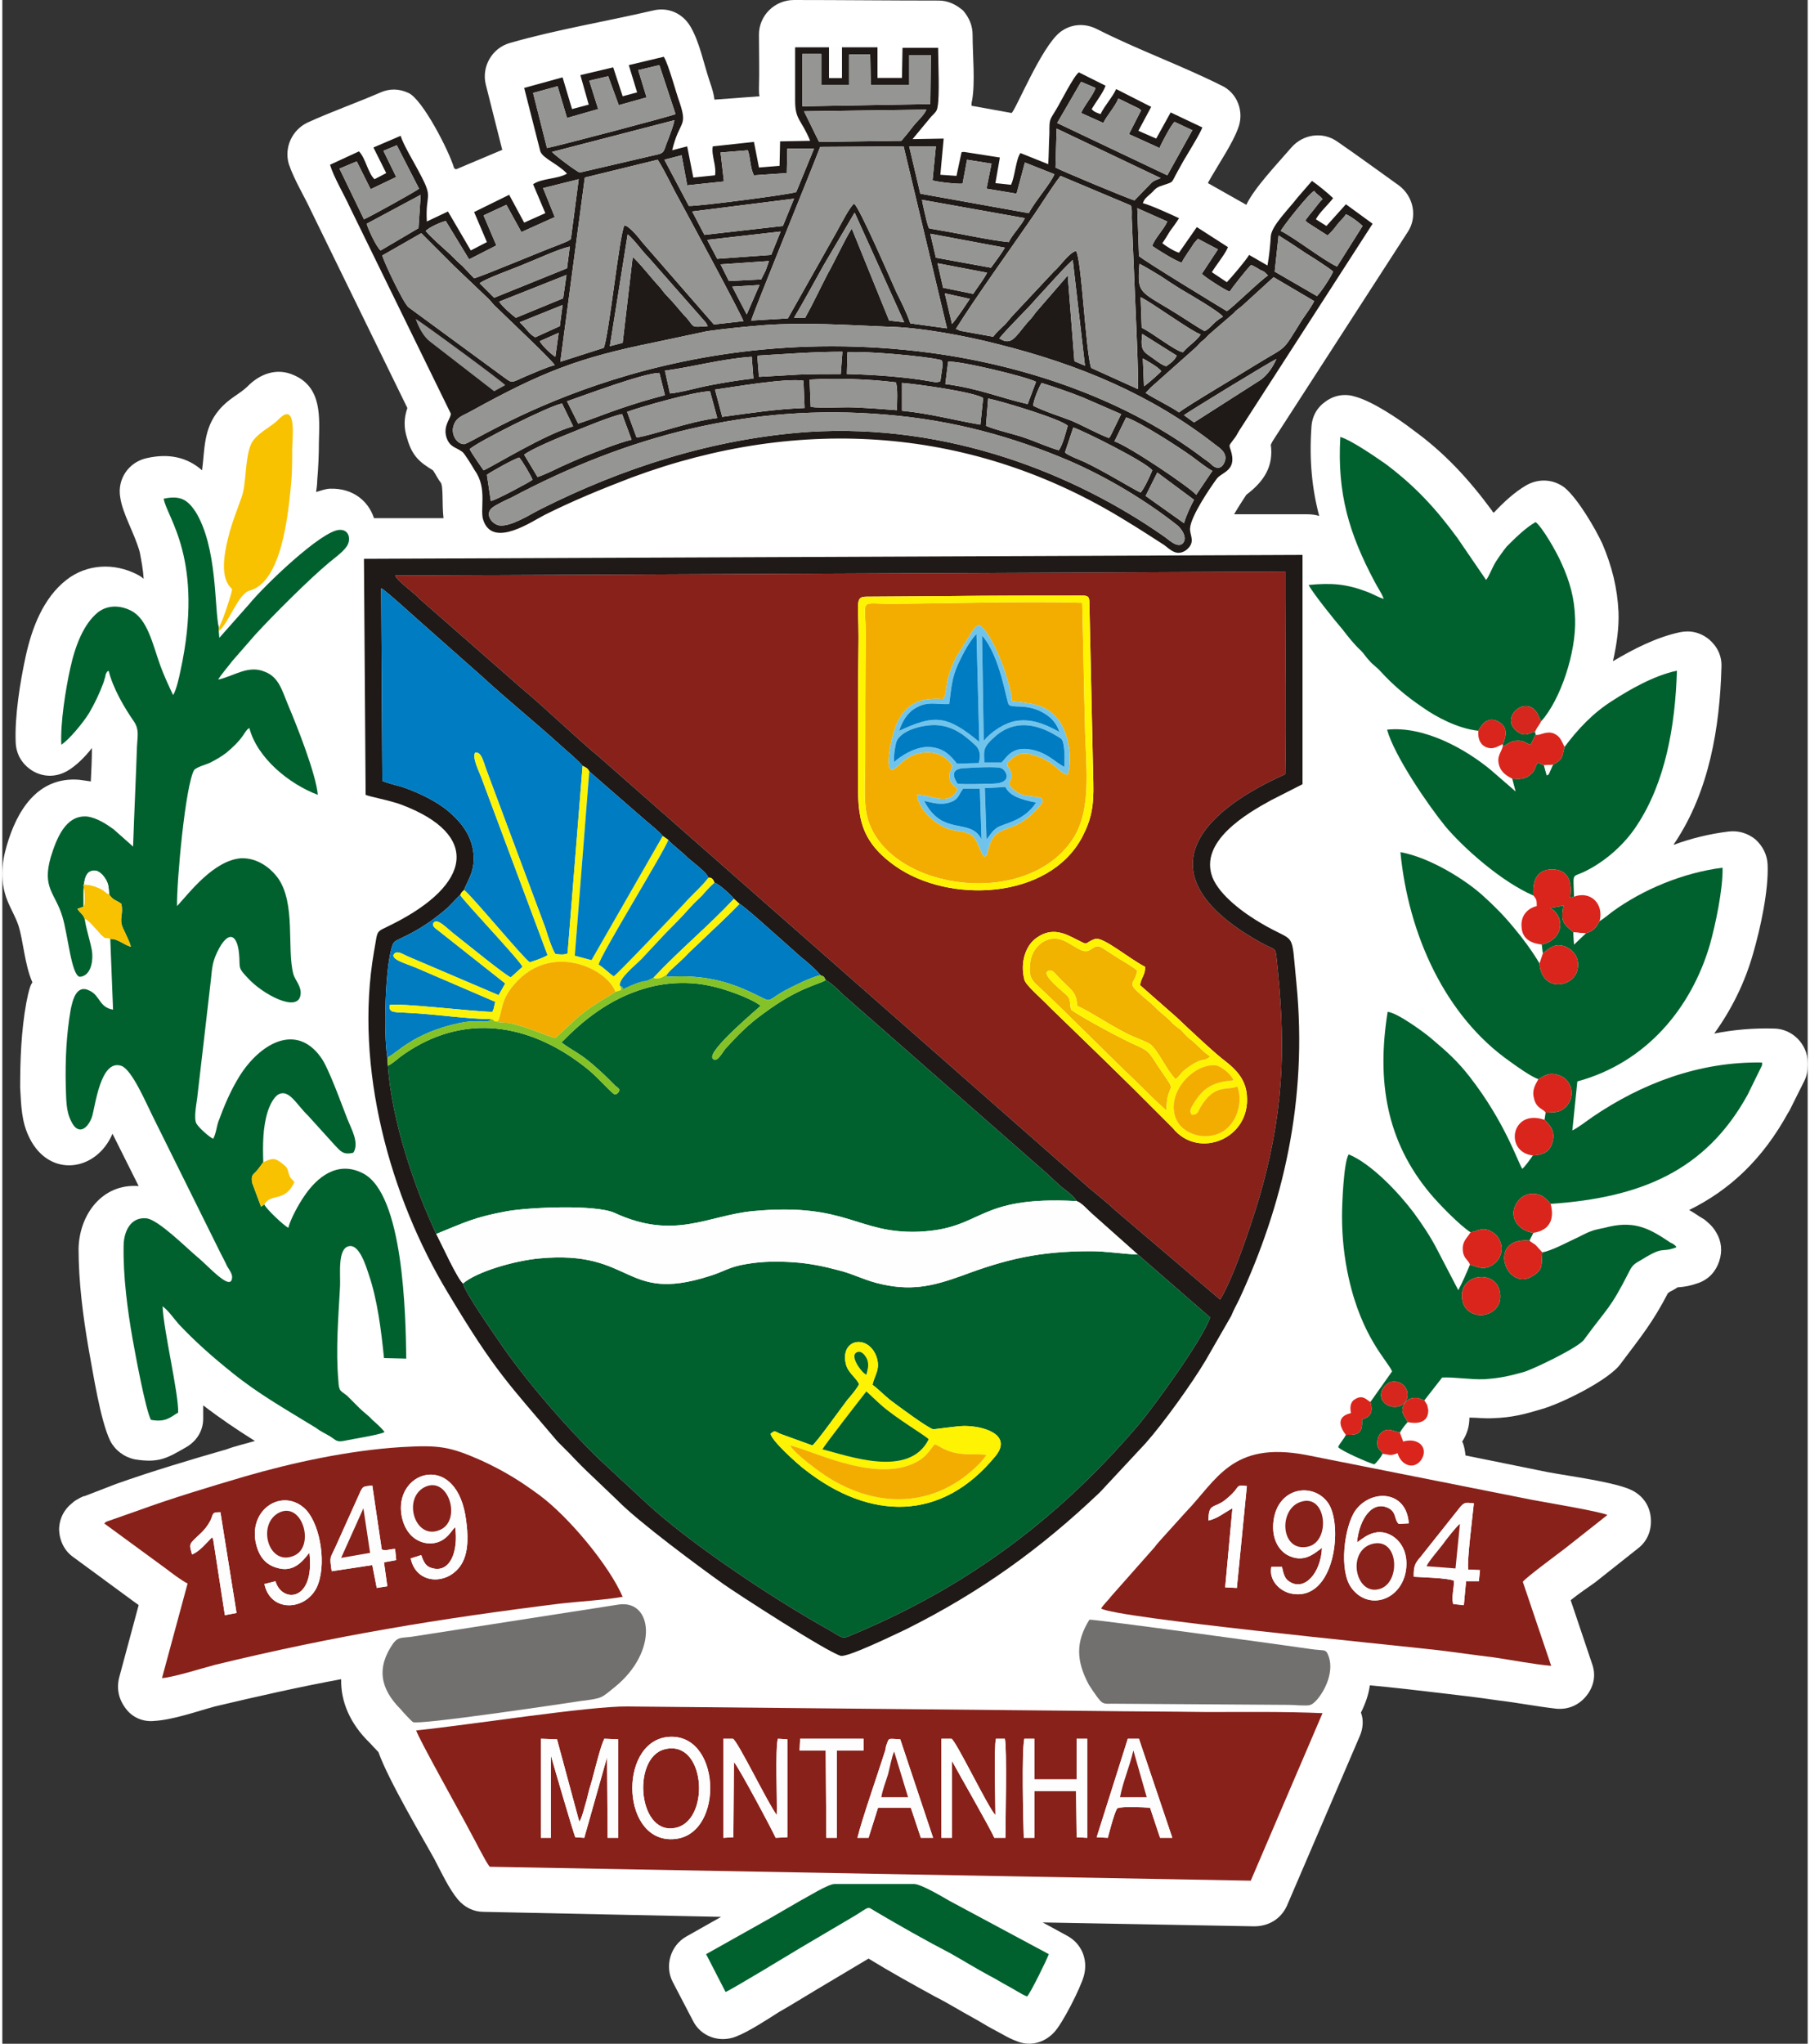
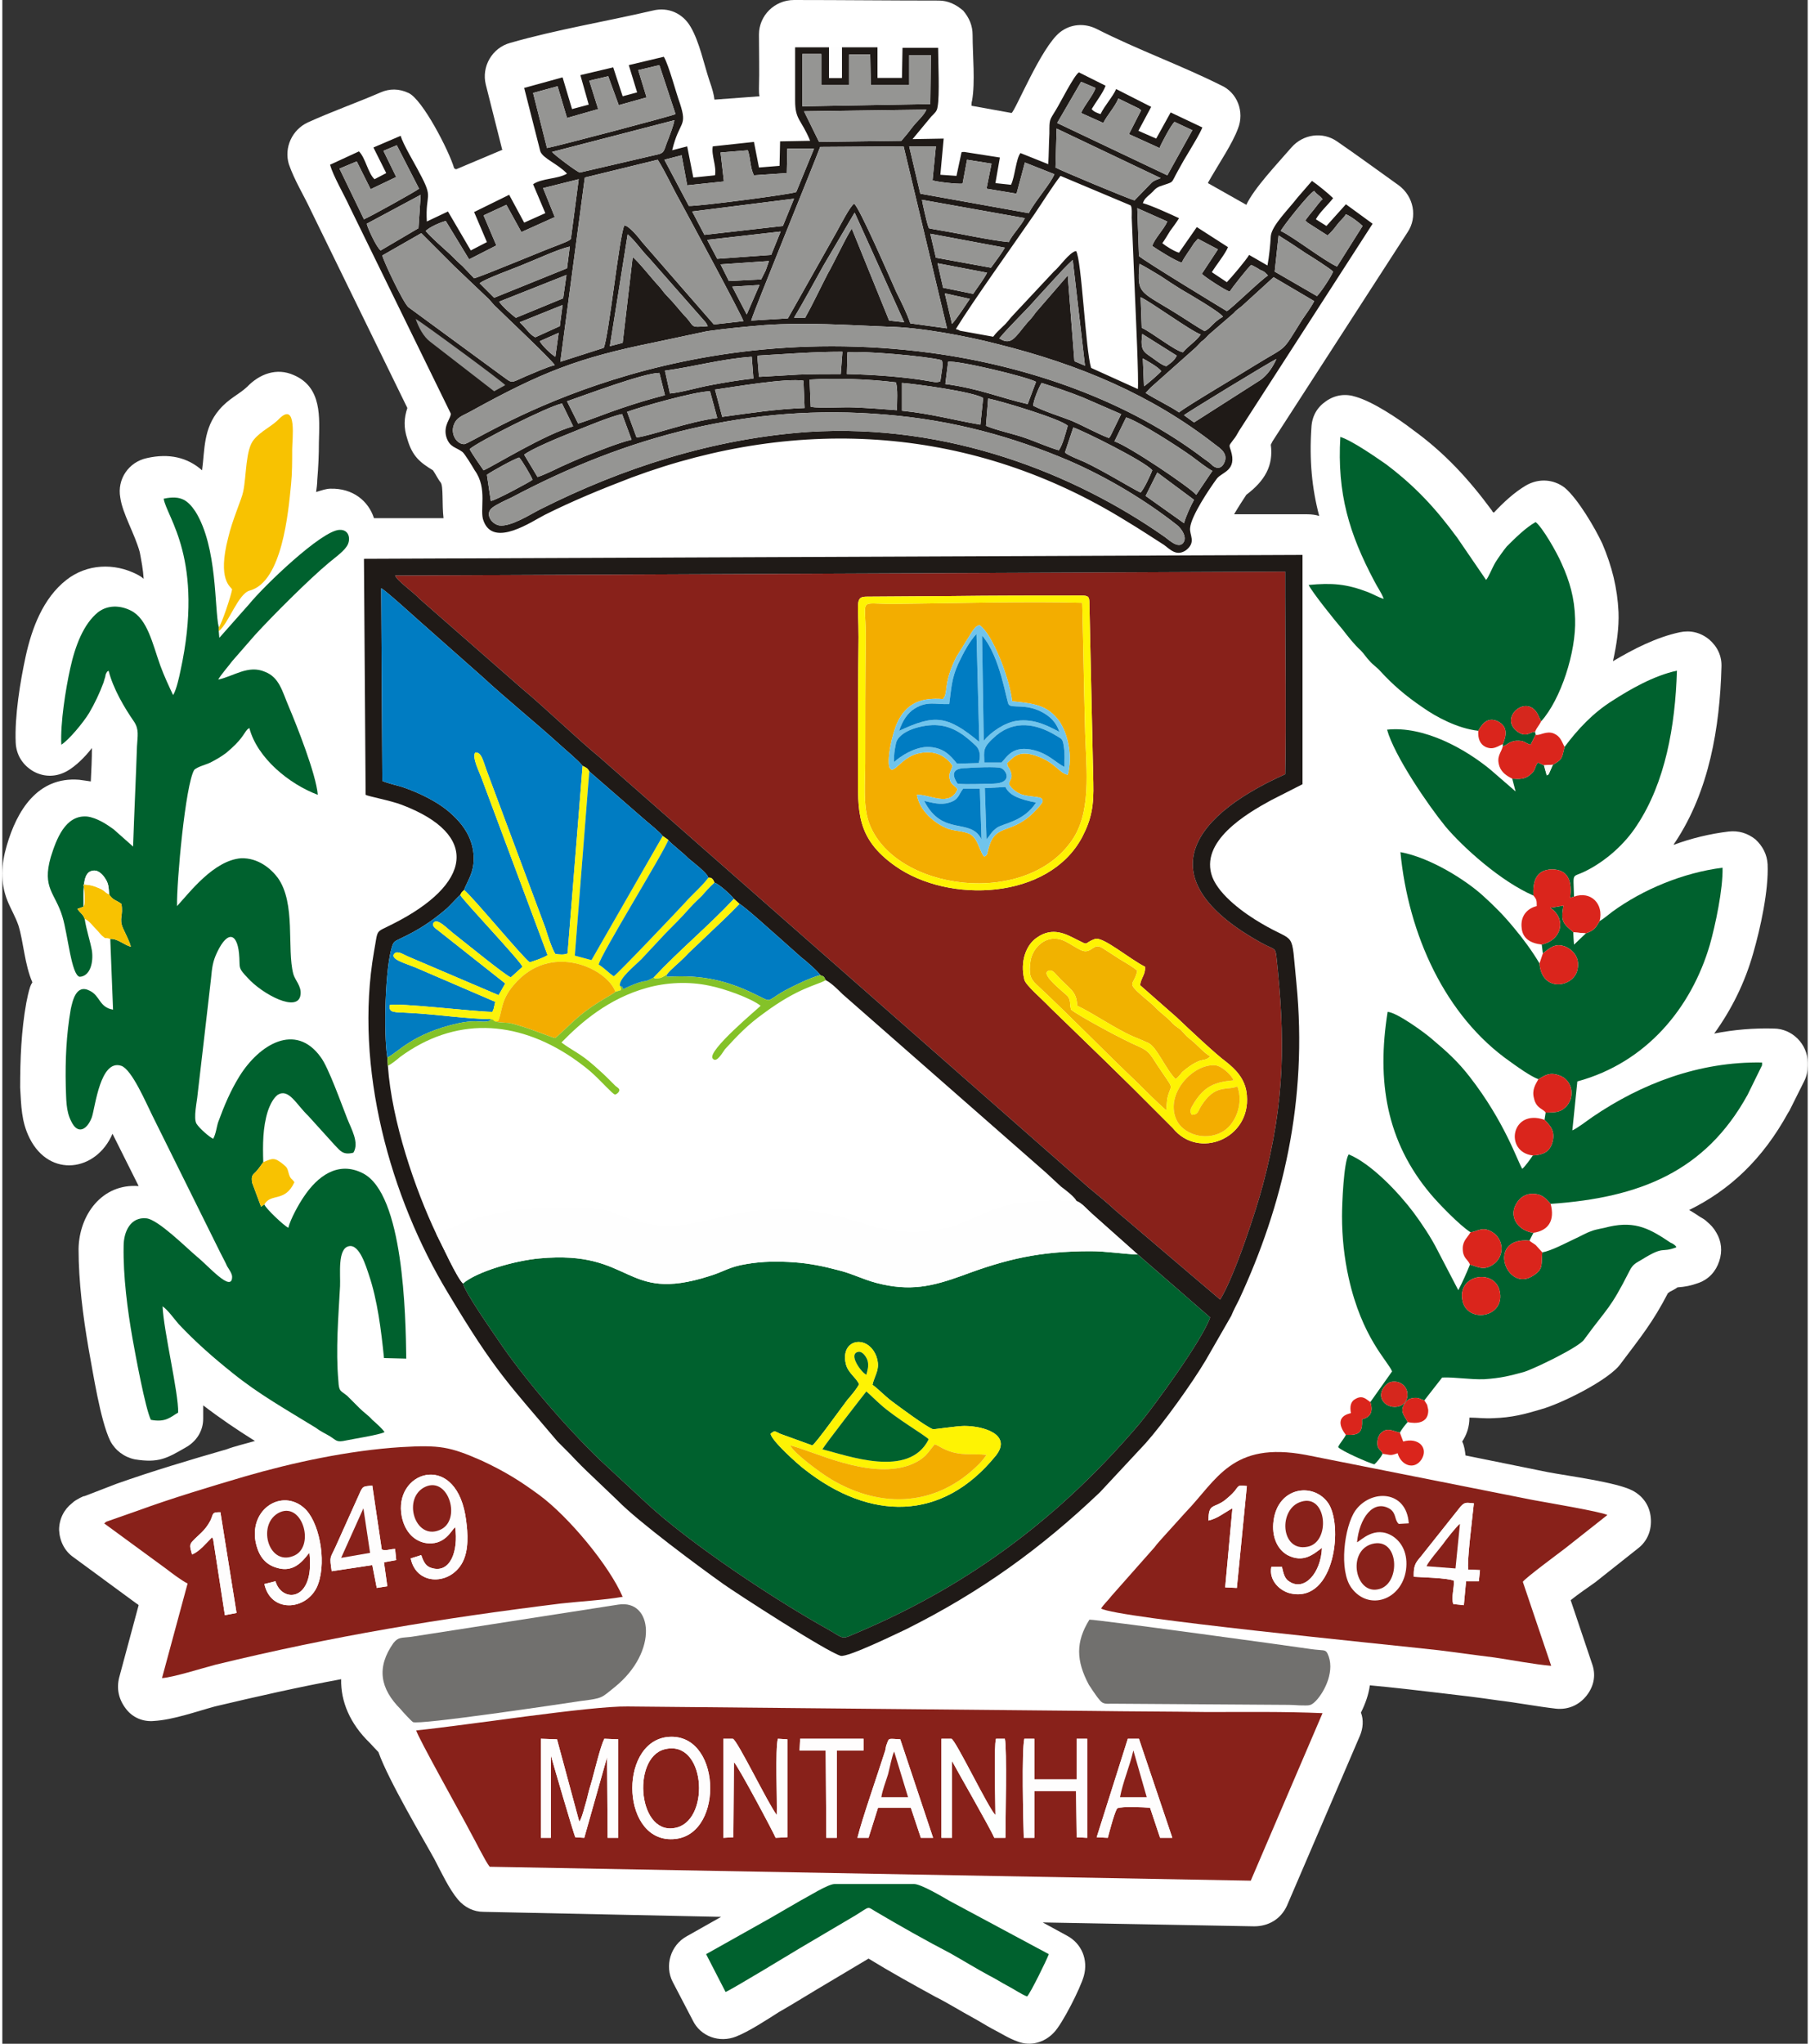
<svg xmlns="http://www.w3.org/2000/svg" xml:space="preserve" width="443px" height="500px" version="1.1" style="shape-rendering:geometricPrecision; text-rendering:geometricPrecision; image-rendering:optimizeQuality; fill-rule:evenodd; clip-rule:evenodd" viewBox="0 0 3245 3672">
  <rect x="0" y="0" width="3245" height="3672" fill="#333333" stroke="none" />
  <defs>
    <style type="text/css">
   
    .fil2 {fill:#00612E}
    .fil5 {fill:#007CC2}
    .fil10 {fill:#017CC0}
    .fil19 {fill:#017DC2}
    .fil24 {fill:#03612F}
    .fil3 {fill:#1F1A17}
    .fil14 {fill:#70C4EC}
    .fil7 {fill:#71706E}
    .fil15 {fill:#84C228}
    .fil1 {fill:#88211A}
    .fil23 {fill:#959291}
    .fil8 {fill:#959593}
    .fil21 {fill:#969591}
    .fil20 {fill:#D5271D}
    .fil17 {fill:#DA251C}
    .fil9 {fill:#F1B200}
    .fil4 {fill:#F3AD00}
    .fil12 {fill:#F8C201}
    .fil25 {fill:#F9FFFE}
    .fil11 {fill:#FCF30B}
    .fil26 {fill:#FCF8F5}
    .fil18 {fill:#FDFFFE}
    .fil13 {fill:#FEF303}
    .fil16 {fill:#FEFDFD}
    .fil6 {fill:#FEFEFE}
    .fil22 {fill:#FFFDFB}
    .fil0 {fill:white}
   
  </style>
  </defs>
  <g id="Camada_x0020_1">
    <g id="_1778940999504">
      <path class="fil0" d="M1870 3454l44 24c26,14 38,43 30,72 -6,22 -39,87 -54,102 -17,18 -42,25 -65,16 -17,-6 -30,-15 -46,-23 -11,-6 -22,-13 -33,-19 -24,-13 -46,-27 -70,-39 -40,-22 -80,-44 -119,-68l-94 56c-22,13 -44,27 -67,40 -22,14 -54,35 -77,44 -30,12 -64,0 -78,-29l-36 -69c-15,-29 -4,-66 25,-82l62 -35 -427 -9c-18,0 -34,-8 -46,-22 -16,-19 -30,-49 -42,-72 -18,-33 -83,-142 -101,-193 -6,-6 -11,-12 -16,-17 -35,-34 -52,-74 -51,-114 -76,14 -151,31 -227,49 -33,9 -75,24 -109,26 -20,2 -39,-6 -51,-22 -13,-17 -17,-36 -12,-56l35 -130c-1,-1 -2,-2 -4,-3l-113 -83c-16,-11 -25,-29 -26,-49 0,-20 9,-37 23,-48 5,-5 10,-7 15,-10 3,-1 5,-3 8,-3l57 -22c65,-23 132,-43 198,-62 16,-6 34,-10 51,-15 -32,-20 -63,-41 -93,-64 0,8 0,15 0,24 0,22 -12,41 -32,52 -33,19 -48,28 -91,21 -19,-4 -35,-16 -44,-33 -18,-37 -31,-123 -39,-166 -10,-58 -18,-120 -18,-179 1,-61 42,-118 108,-113l-47 -94c-29,68 -113,80 -149,8 -15,-30 -15,-58 -17,-91 0,-51 2,-102 11,-152 2,-10 4,-20 7,-29 1,-3 2,-5 4,-8 -14,-32 -16,-73 -25,-102 -5,-15 -14,-30 -20,-45 -13,-33 -11,-65 -1,-99 18,-62 55,-124 130,-118 7,1 15,2 21,3 1,-20 2,-40 2,-60 -13,17 -30,33 -44,41 -19,11 -41,12 -61,1 -19,-11 -31,-29 -32,-52 -2,-47 8,-109 18,-155 11,-50 31,-104 73,-137 37,-29 86,-31 127,-10 4,2 9,5 12,8 -1,-17 -4,-32 -7,-48 -9,-33 -31,-69 -35,-98 -6,-33 15,-64 48,-71 40,-9 73,-1 99,22 5,-37 2,-75 31,-109 17,-20 35,-27 50,-41 22,-23 53,-35 84,-21 51,22 46,76 45,121 0,22 -1,45 -3,68 0,7 -1,13 -2,21 10,-3 18,-6 26,-6 40,-1 68,22 78,53l125 0c-3,-25 0,-57 -5,-64 -5,-6 -9,-15 -14,-22 -23,-14 -37,-25 -46,-56 -7,-21 -6,-38 0,-56l-173 -354c-13,-28 -30,-55 -40,-84 -9,-30 6,-62 34,-75 44,-20 87,-35 131,-54 16,-7 33,-7 50,1 25,11 73,104 82,135 1,1 2,2 4,2l83 -35c-1,-1 -1,-2 -1,-2l-29 -115c-8,-32 11,-66 44,-75 84,-24 170,-38 256,-58 28,-7 54,5 68,29 16,27 24,67 34,97 5,14 8,25 9,34l81 -6c-1,-4 -1,-9 -1,-14 1,-32 0,-64 0,-97 0,-34 28,-62 63,-62 87,0 172,1 260,1 17,0 31,7 44,18 11,13 17,27 17,44 0,36 5,85 -1,118 -1,3 -1,6 -1,9l72 13c7,-4 53,-118 87,-145 19,-15 44,-17 66,-6 75,38 151,65 223,101 30,13 43,48 31,78 -10,27 -33,61 -48,87 -2,4 -5,8 -6,11l69 39c14,-30 56,-74 81,-103 21,-24 56,-29 82,-11 35,24 76,54 111,79 27,20 34,57 16,84l-243 376c-1,2 -2,4 -3,6 5,38 -11,65 -44,90 -6,9 -15,23 -22,35l132 0c7,0 15,1 21,3 -13,-49 -18,-100 -14,-159 1,-20 10,-36 26,-47 17,-12 36,-14 54,-8 31,9 76,39 102,59 58,42 101,89 143,146 0,1 1,1 1,2l2 1c17,-18 36,-36 58,-49 23,-13 49,-11 69,4 24,20 55,73 68,101 17,40 27,79 29,123 1,27 -3,57 -10,88 37,-22 78,-43 120,-52 19,-4 37,0 53,13 15,13 23,30 22,50 -3,108 -22,222 -83,314 -1,1 -2,3 -3,5 32,-12 66,-20 99,-24 18,-2 34,3 48,14 13,12 21,27 22,45 2,47 -13,115 -26,160 -15,53 -39,101 -70,144 35,-7 71,-10 107,-9 33,0 61,28 61,61l0 6c0,10 -2,19 -6,27l-27 54c-1,1 -1,2 -2,3 -46,84 -105,139 -178,175 7,4 13,8 19,12 5,3 9,5 13,9 7,6 12,11 17,20 9,15 11,33 5,51 -6,18 -18,32 -37,39 -14,5 -24,7 -38,8 -4,3 -10,6 -14,8 -1,1 -2,2 -3,2 -28,54 -49,79 -85,127 -20,29 -107,72 -143,82 -30,9 -53,15 -86,16 -15,1 -29,-1 -43,-1 0,17 -5,31 -13,43 4,8 5,17 6,25l148 30c37,7 123,18 152,33 19,10 31,27 33,49 2,22 -6,42 -23,55l-77 61c-14,10 -29,20 -44,32l38 113c8,21 4,41 -9,58 -14,18 -34,26 -55,24 -35,-4 -71,-11 -105,-15 -34,-5 -67,-9 -102,-13 -42,-5 -85,-10 -128,-14 -2,16 -8,33 -16,49 5,13 4,28 -2,42l-131 305c-11,24 -33,37 -59,37l-381 -7 1 0z" />
      <g>
        <path class="fil1" d="M2111 1828c21,20 71,67 89,80 15,12 35,30 37,60 7,78 -87,116 -133,59l-72 -72c-17,-17 -33,-32 -50,-49l-99 -96c-14,-15 -44,-40 -46,-50 -8,-32 3,-62 22,-75 29,-21 54,-6 72,3 24,12 11,7 33,-1 14,-5 62,36 90,50 1,14 -7,19 -9,33l66 58zm-408 -757c78,-1 158,-1 236,-1 14,0 15,2 15,16l7 320c1,42 -3,65 -20,98 -60,113 -240,120 -336,52 -71,-50 -67,-99 -67,-171 0,-80 0,-160 1,-240 0,-63 -7,-73 15,-73l149 -1zm158 -42l-1155 5c4,10 32,29 44,42l185 162c41,34 101,92 139,123l879 773c17,14 33,27 48,41l188 160c26,-42 65,-161 77,-207 40,-150 40,-263 24,-410 -2,-16 -3,-11 -27,-24 -195,-108 -142,-220 43,-303 2,-98 0,-223 0,-321l0 -43 -445 2z" />
        <path class="fil2" d="M1598 2517c12,9 63,47 75,51 3,0 44,-6 56,-6 36,0 86,16 57,53 -97,120 -227,117 -344,25 -12,-9 -60,-52 -61,-64 7,-6 7,-5 17,0l58 21c8,-6 50,-65 63,-82 7,-8 17,-20 21,-28 -6,-13 -20,-20 -24,-37 -10,-45 40,-53 55,-13 8,23 -3,33 -7,51 11,8 21,19 34,29zm-770 -211c3,15 51,84 62,100 46,69 123,158 183,216l83 77c79,74 235,177 329,229 31,18 22,18 55,4 202,-86 364,-209 504,-374 25,-30 113,-150 127,-191l-130 -113c-28,-1 -56,-6 -85,-6 -91,0 -151,14 -231,44 -53,19 -93,29 -154,13 -26,-7 -44,-17 -69,-23 -26,-7 -51,-12 -78,-14 -29,-2 -57,-2 -86,3 -32,5 -41,14 -68,22 -154,49 -135,-48 -305,-32 -43,4 -111,23 -137,45z" />
        <path class="fil2" d="M148 1651c-3,-9 -8,-10 -13,-18l11 -4c1,-21 -4,-59 14,-64 11,-4 20,6 24,12 7,10 7,16 8,30 7,11 13,10 22,17 4,21 -5,26 3,44 4,9 12,24 14,33 -12,-3 -24,-15 -37,-14l5 127c-25,-4 -23,-25 -42,-34 -25,-13 -31,20 -34,33 -8,46 -10,91 -9,138 1,24 0,45 10,64 12,25 29,14 37,-8 6,-18 15,-105 53,-92 19,7 44,66 56,90l122 246c4,8 8,15 12,24 3,5 9,13 9,19 0,30 -44,-21 -63,-36 -19,-16 -70,-67 -91,-69 -28,-3 -41,23 -41,50 -1,54 7,115 16,166 5,28 23,126 33,146 27,5 35,-5 49,-13 1,-35 -26,-146 -28,-191 10,7 21,23 29,32 30,32 62,60 97,88 47,38 97,66 149,98 8,6 16,10 25,15 13,8 12,12 30,8 14,-3 60,-10 69,-15 -4,-6 -14,-15 -22,-22 -7,-8 -15,-13 -23,-21l-22 -22c-12,-10 -15,-7 -16,-27 -5,-56 0,-114 3,-170 1,-21 -5,-68 16,-72 19,-4 31,37 36,52 15,44 22,99 27,149l40 1c-1,-79 -5,-296 -78,-333 -45,-23 -82,6 -106,42 -9,13 -24,40 -28,56 -8,-4 -41,-35 -43,-42 -3,2 -3,2 -6,4l-16 -43c-2,-13 1,-14 7,-20 3,-3 11,-14 13,-17 -1,-31 -1,-62 8,-91 4,-12 10,-24 18,-30 20,-12 33,17 55,38l48 53c9,9 14,18 33,13 11,-18 -4,-43 -11,-61 -10,-25 -34,-93 -48,-111 -45,-62 -110,-23 -146,35 -16,26 -27,52 -38,82 -3,9 -4,21 -9,30 -7,-3 -25,-19 -30,-27 -6,-10 1,-40 2,-53 4,-34 8,-69 12,-103 4,-35 8,-70 12,-104 2,-21 3,-31 11,-48 20,-42 38,-34 40,10 1,19 -2,18 15,36 26,29 91,64 95,30 2,-15 -10,-26 -13,-37 -12,-46 5,-127 -28,-173 -12,-16 -35,-36 -66,-35 -49,4 -92,61 -115,86 -1,-42 15,-219 31,-245 7,-6 21,-9 29,-13 10,-5 20,-11 28,-17 29,-24 31,-34 38,-42 3,-3 0,0 4,-3 14,54 72,101 123,120 -3,-37 -38,-125 -52,-158 -12,-28 -17,-53 -43,-63 -30,-13 -56,8 -84,14 5,-9 20,-26 25,-33l41 -47c32,-35 97,-100 133,-130 7,-6 25,-19 31,-28 9,-11 7,-32 -12,-31 -32,1 -135,100 -162,133l-54 61 -1 -12 0 -7c-8,-33 -2,-144 -42,-208 -13,-19 -25,-30 -57,-23 5,33 74,109 30,310 -2,10 -7,32 -12,41 0,0 -1,1 -1,2 -8,-17 -16,-34 -23,-53 -14,-39 -23,-84 -53,-99 -20,-10 -42,-10 -59,3 -26,21 -41,60 -50,101 -8,36 -18,98 -16,137 13,-8 39,-39 50,-57 10,-17 19,-36 26,-55 1,-4 2,-7 3,-10 0,-2 1,-4 1,-5 5,-9 1,-2 5,-6 8,32 28,66 46,92 9,14 6,25 5,44 -2,59 -5,120 -7,180l-35 -31c-11,-8 -30,-21 -48,-23 -39,-3 -55,41 -65,73 -16,56 8,64 21,107 10,33 16,105 31,108 19,-1 25,-26 22,-47 -3,-17 -10,-37 -13,-57z" />
-         <path class="fil2" d="M693 1915c7,100 49,222 87,302 52,-21 68,-30 128,-41 41,-7 158,-12 192,3 108,50 167,5 249,-3 170,-16 187,41 298,37 118,-5 101,-65 284,-55 -4,-8 -20,-20 -28,-26 -9,-8 -17,-16 -27,-25l-366 -321c-8,-8 -20,-20 -30,-25 -15,9 -49,13 -112,60 -28,20 -47,40 -69,64 -4,5 -15,26 -22,17 -12,-13 84,-92 86,-95 -18,-14 -66,-31 -92,-36 -37,-8 -78,-6 -113,4 -68,19 -117,61 -153,98 20,15 33,19 58,41 11,10 16,14 26,24 5,5 8,8 13,13 5,4 10,6 5,12 -6,6 -7,3 -12,-1 -28,-27 -32,-35 -71,-62 -101,-68 -211,-73 -309,-1 -7,6 -16,13 -22,16z" />
        <path class="fil2" d="M2479 2512c-4,-13 8,-27 17,-29 14,-3 26,5 29,17 6,33 -38,36 -46,12zm145 -178c-7,-46 62,-55 68,-11 7,46 -62,55 -68,11zm137 -395c12,-7 20,-13 37,-7 25,8 30,41 11,58 -11,10 -20,8 -35,9l-2 13c10,10 20,20 14,41 -5,17 -17,22 -35,23 -4,6 -14,20 -19,24 -8,-12 -31,-84 -95,-166 -21,-27 -41,-45 -66,-66 -12,-11 -64,-49 -81,-50 -20,125 -2,233 77,327 15,18 53,57 72,69 12,-1 21,-11 38,-1 23,13 24,46 1,60 -16,10 -26,3 -40,-1 -6,15 -14,33 -21,46l-37 -71c-12,-24 -29,-49 -43,-68 -27,-36 -76,-88 -117,-105 -9,14 -12,89 -12,111 0,38 4,75 12,111 24,108 71,150 78,168l-39 55c5,17 1,27 -15,31 1,23 -4,29 -29,28 -4,8 -11,15 -14,22 6,7 54,28 65,31 5,-4 12,-13 15,-19 -3,-8 -6,-5 -9,-14 -1,-8 0,-15 4,-21 12,-14 22,-6 36,-3 4,-7 8,-12 14,-19 -6,-12 -15,-19 -5,-34 3,-4 7,-8 14,-9 11,-2 13,2 21,4l32 -41c24,-1 50,4 76,3 30,-2 45,-6 71,-13 19,-6 98,-44 108,-58 43,-59 46,-53 82,-124 6,-12 12,-14 22,-20 42,-26 33,-11 62,-22 -1,-2 0,-1 -3,-4 -3,-2 -4,-3 -7,-4 -36,-24 -62,-40 -111,-29 -10,3 -22,4 -32,8 -9,3 -19,9 -28,13 -15,7 -45,23 -60,25 -2,22 2,30 -15,41 -49,35 -87,-69 -8,-62l7 -14c-29,-4 -46,-31 -29,-55 5,-8 15,-16 30,-15 17,1 22,10 30,18 160,-11 278,-58 354,-196l26 -53 0 -5c-113,-2 -217,38 -305,98 -10,7 -27,20 -36,24l9 -88c125,-34 205,-133 238,-245 10,-35 24,-101 23,-139 -71,9 -143,39 -198,79 -8,6 -16,13 -23,17 -7,12 -10,17 -25,22l-21 20 -1 -22c-19,-16 -23,-19 -18,-48 -6,1 -15,3 -24,4 28,17 24,57 -15,66l2 16c11,-8 21,-20 41,-12 15,7 26,21 21,42 -7,31 -64,41 -68,-12 -13,-22 -30,-45 -46,-64 -19,-23 -34,-38 -56,-58 -31,-28 -94,-68 -148,-78 14,147 80,295 198,377 11,8 36,26 50,31z" />
        <path class="fil1" d="M2023 3124l20 0 60 178 -22 0 -18 -54c-12,-1 -50,-3 -59,1 -5,7 -14,42 -17,53l-20 -1 56 -177zm-486 178c8,-33 37,-116 50,-157 1,-4 1,-8 3,-12 4,-11 2,-9 24,-8l59 177 -22 0 -18 -54 -59 0 -17 54 -20 0zm-343 -181c98,-12 105,173 16,183 -97,11 -104,-171 -16,-183zm642 181c-1,-32 -4,-156 1,-178l18 0 0 73 76 0 0 -73 19 0 0 178 -19 -1 -1 -83 -75 0 0 84 -19 0zm-444 -41c1,-26 -3,-119 2,-137l17 1 0 176 -21 1c-4,-10 -68,-130 -75,-136l-1 135 -18 1 0 -178 17 0c8,2 64,118 79,137zm393 0c0,-23 -3,-123 1,-137l16 0c4,17 1,149 1,178l-20 0c-6,-15 -67,-121 -76,-138l0 138 -19 0 0 -178 18 0c8,3 67,126 79,137zm-817 -137l29 1 40 148c5,-6 10,-29 13,-38 3,-13 6,-24 10,-37 5,-18 15,-60 22,-74l25 1 0 177 -19 0 -1 -145 -41 145 -16 -1c-2,-2 -43,-143 -44,-147l0 148 -18 0 0 -178zm466 0l114 0 0 21 -48 0 0 157 -19 0 -1 -157 -47 0 1 -21zm-690 -15c1,9 83,155 98,184 8,14 26,51 34,61l1368 25 129 -301c-68,-3 -140,-2 -207,-2 -70,-1 -139,-1 -208,-2l-834 -8c-68,-1 -290,34 -380,43z" />
        <path class="fil3" d="M2055 891l21 -42 66 49c-6,11 -14,28 -18,42l-69 -49zm-1177 9l-7 -47c10,-7 48,-28 58,-31 5,5 22,34 24,40 -3,3 -70,39 -75,38zm1032 -87l15 -45c18,6 129,61 142,77 -4,10 -14,32 -21,40 -15,-7 -65,-38 -101,-55 -7,-3 -30,-12 -35,-17zm110 -63c23,7 96,54 118,70 11,8 27,21 37,26l-29 43c-12,-14 -122,-88 -147,-96l21 -43zm-1058 107l-24 -40c12,-10 65,-32 83,-39 22,-9 75,-31 93,-34l17 46c-25,6 -64,22 -87,31 -14,6 -28,12 -41,18 -10,5 -31,15 -41,18zm487 -81c-172,12 -335,65 -482,139 -18,9 -53,32 -74,29 -15,-3 -26,-22 -12,-32 6,-5 25,-14 34,-18 207,-110 428,-170 673,-149 122,10 229,40 330,83 69,30 137,71 193,115 8,6 21,24 10,34 -10,8 -26,-9 -34,-14 -159,-111 -386,-203 -638,-187zm319 -11l4 -49c25,5 131,37 143,49 -4,14 -9,34 -16,44 -21,-6 -42,-16 -63,-23 -17,-6 -53,-14 -68,-21zm-903 80c-5,-7 -21,-30 -25,-38 12,-12 143,-78 166,-82l20 41c-49,13 -146,73 -161,79zm258 -105c24,-9 123,-37 149,-37l13 48c-54,7 -119,32 -145,35l-17 -46zm730 -11c0,-9 10,-33 15,-41 25,8 49,16 74,26l69 30 -19 39c-1,2 -2,3 -3,4 -21,-8 -44,-21 -67,-31 -23,-9 -47,-16 -69,-27zm-236 -41c27,2 128,16 146,27l-5 48c-47,-8 -90,-20 -141,-25l0 -50zm-602 33c32,-11 138,-51 166,-51l10 40c-27,7 -54,15 -80,24 -24,8 -53,20 -76,27l-20 -40zm266 -21c35,-5 128,-21 159,-16l2 49c-52,2 -97,9 -148,16l-13 -49zm325 -13c4,10 2,37 2,50 -26,-2 -51,-4 -77,-5 -21,-1 -59,2 -78,-1l-2 -49c48,-3 107,-1 155,5zm94 -37c17,-3 142,27 158,36l-15 40c-49,-11 -87,-28 -148,-36l5 -40zm-509 16c52,-7 100,-21 156,-25l3 39c-26,3 -51,7 -77,12 -22,4 -52,13 -73,15l-9 -41zm859 -22c7,4 29,16 33,23 -2,3 -27,25 -31,27l-2 -50zm-531 -11c29,-3 142,7 169,14 2,2 2,7 2,10l-4 28c-6,3 -13,1 -19,0 -45,-8 -103,-12 -149,-13l1 -39zm-162 6c52,-3 100,-7 153,-7l-3 40c-25,0 -50,0 -76,1l-69 4c0,0 -1,0 -2,0l-3 -38zm767 107c4,-4 155,-96 166,-101 -6,14 -16,29 -29,38l-119 76 -18 -13zm-32 -88c-9,-2 -24,-15 -32,-20 -12,-8 -14,-16 -11,-38l62 39c-5,10 -12,14 -19,19zm-721 -74c73,-5 148,0 221,3 58,1 142,17 196,31 149,37 278,92 391,180 9,7 27,17 16,36 -5,8 -12,8 -19,3 -5,-5 -9,-8 -15,-12 -136,-104 -314,-167 -492,-191 -496,-66 -824,165 -839,164 -13,0 -24,-17 -19,-33 5,-16 17,-18 31,-26 127,-70 192,-96 331,-124l94 -20c35,-5 68,-8 104,-11zm-371 14l-6 43c-7,-4 -24,-20 -28,-28l34 -15zm1046 -64c18,8 89,60 108,67 -9,13 -21,19 -32,32 -15,-3 -56,-36 -74,-44l-2 -55zm-1039 14l-5 38 -44 20c-6,-3 -10,-7 -15,-13 -6,-7 -8,-9 -13,-14l77 -31zm1048 158c5,-5 8,-9 14,-14l72 -64c6,-5 9,-9 14,-14 7,-5 8,-7 14,-13l44 -38c5,-6 9,-8 15,-13l57 -52 73 43c-5,10 -15,24 -22,34 -38,61 -24,44 -84,81 -17,11 -124,74 -137,85 -12,-9 -45,-25 -60,-35zm-348 -124l-13 -55 45 10c-8,12 -23,35 -32,45zm454 13c-11,-6 -26,-16 -37,-23 -79,-51 -85,-39 -80,-98 12,6 26,15 38,22 12,8 24,16 37,24 12,7 69,40 75,49 -18,10 -22,21 -33,26zm-800 -83l-23 53 -26 -50 49 -3zm-347 -18l-6 42 -85 35c-8,-6 -25,-21 -30,-29l121 -48zm778 114c19,-23 49,-51 66,-71l33 -36c10,-11 21,-23 33,-34l22 190 -19 -8 -12 -154 -58 67c-4,6 -9,12 -14,17 -23,27 -29,43 -51,29zm502 -185c16,10 33,21 49,32 10,6 43,27 49,33 -4,10 -22,37 -29,44l-76 -44 7 -65zm-549 105l-54 -11 -10 -44 89 17c-6,12 -17,26 -25,38zm-367 -59c-2,6 -4,11 -6,17l-8 16 -58 3 -15 -30 87 -6zm-625 -50l59 59c21,20 41,39 62,59 5,5 9,11 15,16 16,16 94,89 104,103 -16,4 -37,14 -52,20 -30,13 -22,14 -46,-3l-165 -121c-9,-7 -45,-83 -47,-93l70 -40zm371 2c13,11 25,29 37,41l103 117c4,6 0,0 4,7 -35,3 -22,1 -42,-19 -10,-11 -19,-23 -31,-35 -6,-6 -8,-10 -15,-18 -9,-9 -39,-47 -47,-52l-18 154 -23 6 32 -201zm-266 88c9,-8 63,-27 79,-34 23,-9 61,-27 83,-32l-5 39 -131 53 -26 -26zm856 82c32,-52 104,-152 141,-206 15,-22 31,-48 47,-69l126 53c3,3 2,17 2,22l6 143c1,25 7,151 5,165l-84 -38c-10,-32 -17,-195 -27,-210 -12,2 -30,29 -40,37l-73 78c-6,6 -11,14 -18,20 -8,8 -12,11 -18,19l-61 -11c-11,-4 10,4 -3,-2 -1,0 -1,0 -2,0 0,-1 -1,-1 -1,-1zm-36 -128l-10 -43 134 25c-5,9 -19,28 -25,36l-99 -18zm-279 -47l-17 42 -97 7 -18 -34 132 -15zm24 155c18,-30 35,-62 53,-94l56 -95 89 197 -27 -3 -67 -165c-6,6 -35,67 -43,80 -14,27 -27,55 -41,80l-20 0zm-245 -284c14,22 26,49 39,72 12,22 114,211 115,218l-53 6 -129 -148c-6,-8 -24,-30 -32,-30 -9,18 -28,200 -37,220l-78 25 44 -331 131 -32zm862 87l54 24c-6,14 -24,32 -27,44 10,7 42,27 53,30 3,-8 16,-25 22,-35l7 -8 36 19 -29 44c7,7 43,30 50,32 3,-5 34,-45 39,-48 6,3 10,5 16,9 3,1 5,2 8,4l6 6c-12,7 -66,60 -74,64 -10,-6 -150,-91 -158,-99l-3 -86zm-1288 -24l-4 60 -68 40c-8,-6 -24,-42 -25,-48l97 -52zm1086 42c-7,14 -23,30 -29,43 -32,-3 -86,-15 -123,-21 -26,-5 -19,-2 -22,-8 -2,-5 -10,-40 -11,-47l185 33zm-218 -129l78 327 -66 -9c-6,-18 -16,-38 -25,-56 -9,-20 -67,-154 -76,-159 -7,4 -26,41 -31,50l-88 156 -66 4c5,-18 111,-277 124,-312l150 -1zm-197 94l-20 49 -141 16 -22 -42 183 -23zm875 58c2,-6 50,-67 60,-72 5,7 10,8 15,15 -5,4 -11,13 -16,19 -5,6 -10,12 -15,19 2,2 1,1 4,4l36 23c5,-4 12,-12 17,-19 6,-8 11,-11 16,-19 8,3 24,15 30,21l-46 73c-27,-13 -78,-53 -101,-64zm-1262 -93l-14 107c-2,4 -18,9 -22,11 -25,9 -139,57 -152,60l-21 -22c-8,-7 -14,-13 -22,-21 -13,-12 -34,-30 -44,-42 7,-7 25,-15 36,-18l42 69 49 -25 -23 -54 41 -19 27 49 60 -27 -21 -52 64 -16zm859 -91l187 89c-6,3 -10,3 -16,8l-31 32c-9,-2 -136,-55 -142,-59l2 -70zm-1186 30l40 78c-6,5 -89,51 -99,55l-44 -91 31 -13 25 50 46 -22 -23 -47 24 -10zm921 2l48 0 -6 61c8,3 45,7 54,6l8 -43 44 7 -9 45 54 9 15 -56 53 21c-6,16 -36,50 -46,70l-195 -35 -20 -85zm-219 4l48 0 -32 78c-8,4 -177,26 -193,25l-44 -83 31 -8 10 54 66 -7 -6 -52 49 -4c5,14 4,32 11,45l59 -4 1 -44zm-203 -51c-2,11 -7,23 -11,34 -8,19 -6,24 -17,27l-142 33c-5,-1 -45,-31 -50,-37l220 -57zm453 -19c-5,11 -16,20 -24,30 -6,8 -14,18 -21,26l-148 2 -27 -55 220 -3zm-223 -100l34 0 0 56 50 0 0 -55 38 0 1 55 69 0 0 -54 39 0 -1 88 -230 4 0 -94zm501 50l26 11c-4,13 -20,31 -26,45l40 18c6,-13 21,-29 27,-44l37 18c2,2 2,2 4,3l-22 43 55 25c3,-8 21,-42 27,-47l32 15 -45 81 -198 -94 43 -74zm-758 -30l29 88c-5,3 -214,58 -231,61l-25 -99 44 -12 17 57 56 -16 -16 -51 34 -8 19 52 50 -14 -15 -49 38 -9zm392 -32l-64 0 0 55 -23 0 0 -55 -61 0c0,32 0,64 0,96 0,35 11,33 27,72l-54 1 -1 44 -37 3 -9 -46 -74 8c-3,16 7,35 4,52l-39 4 -11 -56 -27 7c13,-54 28,-41 14,-84 -7,-19 -20,-69 -29,-84l-63 15 15 49 -26 7 -17 -52 -59 14 15 53 -30 8 -17 -57 -69 19 29 114c5,13 31,22 48,40 -17,10 -45,8 -61,19l22 52 -38 17 -27 -50 -63 31 23 54 -29 15 -41 -70 -38 18c-3,-52 13,-39 -13,-87 -8,-16 -30,-52 -34,-67l-49 21 23 46 -21 11c-12,-11 -16,-38 -28,-50l-52 24c6,21 25,53 35,75l182 372c1,8 -14,21 -8,42 6,19 17,18 29,27 4,3 18,26 22,33 24,33 8,72 16,91 18,49 88,0 110,-11 50,-25 101,-46 156,-67 304,-113 616,-91 889,78 25,15 46,29 68,43 11,8 22,21 39,10 20,-15 6,-28 8,-41 2,-21 34,-69 48,-88 9,-12 37,-14 25,-51 -4,-11 -2,-9 4,-18 5,-6 7,-10 11,-17l240 -372 -48 -35 -35 39 -19 -12c7,-13 22,-26 31,-38 -8,-8 -29,-25 -38,-31l-26 30c-17,22 -46,50 -48,69 -1,17 -3,37 -6,53l-33 -19c-5,9 -33,42 -40,49l-27 -18c8,-13 25,-34 29,-45l-56 -36 -32 46c-8,-2 -24,-12 -30,-17 5,-7 9,-14 14,-22 5,-7 12,-16 16,-23 -15,-7 -50,-23 -65,-27 3,-8 6,-10 14,-17 6,-5 7,-9 16,-13 28,-10 19,-3 33,-28 7,-13 14,-25 22,-38 7,-12 17,-28 22,-40l-57 -27 -26 47 -32 -14 23 -43 -63 -32c-6,14 -21,30 -28,45 -6,-2 -12,-4 -16,-9 7,-12 21,-30 25,-42l-48 -24c-9,6 -33,54 -41,67 -12,20 -12,16 -12,43 -1,18 -1,37 -2,55l-50 -20c-8,10 -10,43 -17,57l-28 -3 8 -46 -64 -10c-4,0 -4,0 -5,1l-9 42 -29 -2 6 -65 -56 1 34 -41c6,-6 10,-9 11,-17 4,-19 1,-83 1,-106l-64 0 -1 54 -44 0 0 -55z" />
        <path class="fil3" d="M1043 1376c6,3 9,4 12,10l100 87c8,7 27,22 32,29l10 7c1,3 14,13 17,16 8,7 11,9 19,17 7,6 35,27 36,35 6,-1 9,3 11,9 7,1 32,24 35,29l10 9c11,6 60,51 74,63l37 33c7,5 32,27 34,32 8,3 6,2 10,9 10,5 22,17 30,25l366 321c10,9 18,17 27,25 8,6 24,18 28,26 9,3 20,16 28,23l82 73 130 113c-14,41 -102,161 -127,191 -140,165 -302,288 -504,374 -33,14 -24,14 -55,-4 -94,-52 -250,-155 -329,-229l-83 -77c-60,-58 -137,-147 -183,-216 -11,-16 -59,-85 -62,-100 -11,-10 -38,-70 -48,-89 -38,-80 -80,-202 -87,-302l-1 -15c-7,-43 -4,-164 9,-201 3,-9 8,-9 15,-13 32,-15 55,-30 82,-53 5,-4 22,-23 25,-25 4,-7 2,-4 7,-9 5,-16 24,-37 15,-77 -6,-26 -21,-44 -36,-58 -23,-22 -58,-39 -90,-50 -10,-3 -28,-7 -36,-11l-2 -346c6,2 62,53 70,60l113 100c41,38 93,80 136,119 13,12 33,28 43,40zm1263 -349l0 43c0,98 2,223 0,321 -185,83 -238,195 -43,303 24,13 25,8 27,24 16,147 16,260 -24,410 -12,46 -51,165 -77,207l-188 -160c-15,-14 -31,-27 -48,-41l-879 -773c-38,-31 -98,-89 -139,-123l-185 -162c-12,-13 -40,-32 -44,-42l1155 -5 445 -2zm-1656 -23l3 424c5,3 44,10 65,18 142,54 125,143 -16,214 -33,17 -26,7 -34,50 -36,208 29,441 133,613 85,142 109,163 197,267l22 22c14,15 27,28 42,42l44 42c37,38 145,118 190,150 21,15 186,122 211,129 13,3 103,-41 118,-48 134,-67 242,-145 348,-246l82 -88c32,-36 83,-107 108,-149l46 -80c4,-10 9,-19 14,-29 78,-168 124,-356 103,-569 -10,-99 1,-69 -63,-107 -31,-18 -75,-50 -88,-83 -24,-64 61,-114 105,-138l57 -29 0 -412 -1687 7z" />
        <path class="fil1" d="M686 2807l6 43 -19 3 -8 -41 -73 11c-4,-28 -3,-22 7,-44l45 -100c5,-10 7,-8 21,-10l17 115c8,3 14,-1 24,-1l2 20 -22 4zm-215 39l20 -5c11,39 71,38 61,-51 -1,1 -1,1 -2,2l-4 5c-13,16 -29,27 -52,20 -22,-6 -34,-22 -39,-48 -10,-59 48,-94 87,-60 27,23 41,93 26,136 -16,48 -85,56 -97,1zm-130 -53c-3,-12 -6,-17 1,-24 11,-12 22,-18 32,-37 6,-13 2,-15 18,-15l29 181 -21 4 -21 -136c-3,-7 -1,-2 -2,-4 -11,11 -22,25 -36,31zm393 7l19 -6c4,12 8,20 18,23 34,11 49,-30 43,-73 -6,3 -18,35 -55,28 -22,-5 -36,-23 -41,-47 -16,-80 93,-118 114,-4 4,24 7,54 -1,77 -17,50 -86,55 -97,2zm-551 -63l112 82c9,7 29,22 38,26l-46 170c19,-1 73,-18 96,-24 214,-52 403,-83 621,-110 36,-4 76,-6 111,-12 -24,-56 -97,-144 -150,-183 -34,-25 -61,-42 -104,-62 -57,-25 -75,-28 -144,-24 -95,6 -196,28 -282,53 -61,18 -131,39 -191,61l-57 20c-3,2 -2,2 -4,3z" />
        <path class="fil1" d="M2372 2781c-15,11 -33,28 -62,13 -18,-10 -29,-33 -25,-62 8,-60 70,-69 97,-33 29,38 14,181 -66,164 -19,-4 -40,-23 -35,-48l19 0c3,13 5,22 14,27 27,17 56,-16 58,-61zm165 52c-1,-26 7,-28 18,-43l66 -83c8,-9 11,-7 24,-6 -2,21 -13,106 -10,119l21 1 -2 20 -23 0 -4 43 -19 -2c-4,-12 2,-29 1,-42 -12,-5 -56,-6 -72,-7zm-102 -62c7,-3 32,-31 64,-11 17,11 28,32 24,61 -8,54 -67,74 -98,32 -23,-31 -13,-110 7,-139 28,-39 92,-37 96,23l-18 1c-8,-7 -4,-19 -16,-27 -30,-18 -55,17 -59,60zm-267 -39c0,-32 9,-21 30,-37 6,-5 12,-10 17,-16 8,-10 5,-11 22,-9l-18 183 -21 -1 13 -142c-6,3 -13,8 -20,12 -8,5 -15,8 -23,10zm-193 158c28,17 510,64 607,75 33,4 67,9 100,13 34,5 69,12 102,15l-51 -151c6,-8 63,-50 76,-60l76 -60c-11,-6 -113,-23 -134,-27l-408 -81c-133,-25 -160,45 -216,103l-38 42c-6,7 -13,14 -18,21l-77 87c-6,8 -14,15 -19,23z" />
        <path class="fil2" d="M2653 1313c6,-11 16,-26 35,-17 18,9 16,25 9,41l0 4c9,-3 10,-8 23,-10 17,-1 16,4 27,7l9 -18 -1 -5c-8,-1 -15,11 -31,0 -37,-26 20,-73 38,-27l4 8c35,-39 63,-124 61,-184 -1,-38 -10,-68 -24,-99 -9,-21 -35,-66 -47,-75 -18,10 -38,30 -52,44 -5,6 -15,20 -20,28 -6,10 -12,26 -17,32l-52 -76c-39,-53 -75,-92 -128,-132 -16,-11 -60,-42 -82,-49 -6,102 16,174 61,259 5,10 13,21 17,32 -10,-3 -18,-8 -28,-12 -39,-15 -65,-17 -107,-13 7,14 48,65 61,80 10,13 21,27 33,38 6,6 10,13 16,19 6,7 13,11 19,18 22,24 45,44 76,65 24,17 63,38 100,42z" />
        <path class="fil4" d="M1691 1256c1,-2 1,-2 3,-5 5,-14 0,-29 21,-71l28 -45c5,-7 6,-9 13,-12 23,14 55,97 59,137 40,4 64,7 85,36 16,24 24,64 15,96 -15,-3 -21,-20 -51,-32 -36,-14 -45,-1 -58,11 2,12 -1,1 4,10 10,19 -2,20 0,29 5,8 14,15 24,18 13,4 34,3 35,8 0,0 0,1 0,2 0,0 5,0 -8,14 -45,51 -75,24 -88,71 -3,9 -1,13 -8,16 -7,-6 -10,-27 -21,-37 -9,-9 -30,-8 -44,-13 -24,-9 -52,-33 -56,-61 23,-1 59,23 73,-10 -6,-8 -12,-8 -14,-18 -3,-10 3,-16 5,-24 -11,-17 -32,-30 -63,-22 -28,7 -42,36 -49,27 -8,-8 3,-68 17,-91 16,-27 40,-37 78,-34zm250 -173c-96,-3 -236,1 -340,2 -64,0 -49,-13 -49,60 -1,75 -1,150 -1,225 0,34 -4,76 6,106 43,126 290,158 370,27 32,-54 20,-131 19,-200 -2,-73 -3,-147 -5,-220z" />
        <path class="fil5" d="M830 1599c16,13 106,122 118,130 9,-3 25,-8 32,-13l-119 -319c-4,-11 -17,-36 -11,-45 12,-1 14,16 23,39l103 276c4,13 12,38 18,47 7,1 16,2 22,-1l27 -337c-10,-12 -30,-28 -43,-40 -43,-39 -95,-81 -136,-119l-113 -100c-8,-7 -64,-58 -70,-60l2 346c8,4 26,8 36,11 32,11 67,28 90,50 15,14 30,32 36,58 9,40 -10,61 -15,77z" />
        <path class="fil6" d="M780 2217c10,19 37,79 48,89 26,-22 94,-41 137,-45 170,-16 151,81 305,32 27,-8 36,-17 68,-22 29,-5 57,-5 86,-3 27,2 52,7 78,14 25,6 43,16 69,23 61,16 101,6 154,-13 80,-30 140,-44 231,-44 29,0 57,5 85,6l-82 -73c-8,-7 -19,-20 -28,-23 -183,-10 -166,50 -284,55 -111,4 -128,-53 -298,-37 -82,8 -141,53 -249,3 -34,-15 -151,-10 -192,-3 -60,11 -76,20 -128,41z" />
        <path class="fil2" d="M2808 1342c-5,20 -3,22 -21,32l-7 16c-2,3 -2,2 -4,3l-5 -18 -11 -5c-7,10 -3,14 -15,23 -9,7 -18,7 -31,6l6 23 -45 -39c-46,-38 -120,-79 -186,-72 13,47 74,136 105,174 32,38 100,99 158,124 -1,-25 4,-46 33,-47 30,0 37,22 33,51l7 -2c-1,-46 -5,-33 21,-46 36,-18 70,-48 92,-82 51,-77 69,-178 72,-278 -42,9 -85,34 -116,54 -35,22 -62,51 -86,83z" />
        <path class="fil7" d="M1107 2883l-373 58c-17,2 -22,0 -31,11 -31,44 -24,82 13,119 3,4 19,21 22,23 9,6 270,-33 303,-38 39,-5 35,-5 60,-25 79,-64 68,-158 6,-148z" />
        <path class="fil8" d="M1371 584c-36,3 -69,6 -104,11l-94 20c-139,28 -204,54 -331,124 -14,8 -26,10 -31,26 -5,16 6,33 19,33 15,1 343,-230 839,-164 178,24 356,87 492,191 6,4 10,7 15,12 7,5 14,5 19,-3 11,-19 -7,-29 -16,-36 -113,-88 -242,-143 -391,-180 -54,-14 -138,-30 -196,-31 -73,-3 -148,-8 -221,-3z" />
-         <path class="fil8" d="M1714 591c0,0 1,0 1,1 1,0 1,0 2,0 13,6 -8,-2 3,2l61 11c6,-8 10,-11 18,-19 7,-6 12,-14 18,-20l73 -78c10,-8 28,-35 40,-37 10,15 17,178 27,210l84 38c2,-14 -4,-140 -5,-165l-6 -143c0,-5 1,-19 -2,-22l-126 -53c-16,21 -32,47 -47,69 -37,54 -109,154 -141,206z" />
        <path class="fil8" d="M1470 264c-13,35 -119,294 -124,312l66 -4 88 -156c5,-9 24,-46 31,-50 9,5 67,139 76,159 9,18 19,38 25,56l66 9 -78 -327 -150 1z" />
        <path class="fil7" d="M1954 2910c-25,40 -24,74 -1,117 5,8 10,15 15,22 8,10 9,13 25,12l301 2c12,0 25,0 37,1 18,0 20,2 30,-8 17,-18 35,-56 21,-85 -4,-8 -7,-5 -29,-8 -33,-5 -383,-53 -399,-53z" />
        <path class="fil8" d="M1047 319l-44 331 78 -25c9,-20 28,-202 37,-220 8,0 26,22 32,30l129 148 53 -6c-1,-7 -103,-196 -115,-218 -13,-23 -25,-50 -39,-72l-131 32z" />
        <path class="fil2" d="M1265 3511l35 68c12,-5 119,-70 134,-79l100 -59c26,-16 20,-16 35,-7 44,26 90,52 136,76 23,13 44,26 68,39 12,6 21,12 34,19 10,5 26,16 35,19 6,-6 35,-65 39,-76l-179 -96c-12,-7 -51,-30 -63,-30l-143 0c-12,0 -48,23 -60,29 -19,11 -38,22 -57,33l-114 64z" />
        <path class="fil8" d="M1449 776c252,-16 479,76 638,187 8,5 24,22 34,14 11,-10 -2,-28 -10,-34 -56,-44 -124,-85 -193,-115 -101,-43 -208,-73 -330,-83 -245,-21 -466,39 -673,149 -9,4 -28,13 -34,18 -14,10 -3,29 12,32 21,3 56,-20 74,-29 147,-74 310,-127 482,-139z" />
        <path class="fil9" d="M1921 1814c-3,-11 0,-16 -6,-24 -4,-5 -48,-38 -36,-45 8,-5 14,5 18,9 22,24 34,26 35,53 28,13 68,41 100,55 10,4 19,8 28,12 15,7 31,47 49,65 4,-3 8,-8 12,-13 8,-7 20,-16 31,-20 10,-3 12,-1 19,-8 -13,-8 -23,-21 -36,-31 -8,-6 -10,-10 -17,-17 -7,-5 -13,-9 -18,-15 -8,-8 -11,-10 -18,-16 -7,-6 -11,-11 -17,-16 -51,-43 -31,-28 -25,-59 -8,-7 -22,-15 -32,-21 -11,-7 -20,-13 -31,-20 -16,-10 -19,11 -36,5 -10,-4 -22,-13 -33,-18 -30,-13 -56,11 -60,37 -3,22 -1,31 11,42 61,57 122,120 182,177 17,17 33,33 51,49 1,-8 1,-14 2,-21 6,-28 14,-13 -9,-47 -23,-33 -20,-37 -45,-48 -22,-9 -104,-53 -119,-65z" />
        <path class="fil10" d="M692 1900c17,-7 45,-44 130,-62 10,-2 18,-3 29,-3 7,0 26,3 27,-4 -40,0 -102,-9 -144,-11 -30,-2 -39,1 -38,-14 14,-5 154,12 185,12 1,-2 0,-1 2,-5l3 -13 -144 -62c-17,-7 -47,-15 -37,-25 6,-5 14,1 23,5l164 70 12 -21 -119 -94c-6,-5 -13,-8 -10,-15 7,-9 23,9 37,20 18,14 94,76 102,78l21 -19c-5,-12 -105,-117 -112,-129 -3,2 -20,21 -25,25 -27,23 -50,38 -82,53 -7,4 -12,4 -15,13 -13,37 -16,158 -9,201z" />
        <path class="fil8" d="M683 459c2,10 38,86 47,93l165 121c24,17 16,16 46,3 15,-6 36,-16 52,-20 -10,-14 -88,-87 -104,-103 -6,-5 -10,-11 -15,-16 -21,-20 -41,-39 -62,-59l-59 -59 -70 40z" />
        <path class="fil11" d="M830 1599c-5,5 -3,2 -7,9 7,12 107,117 112,129l-21 19c-8,-2 -84,-64 -102,-78 -14,-11 -30,-29 -37,-20 -3,7 4,10 10,15l119 94 -12 21 -164 -70c-9,-4 -17,-10 -23,-5 -10,10 20,18 37,25l144 62 -3 13c-2,4 -1,3 -2,5 -31,0 -171,-17 -185,-12 -1,15 8,12 38,14 42,2 104,11 144,11l4 1c0,0 -9,3 9,3 8,-17 4,-37 28,-65 66,-79 168,-30 183,12l10 -3c0,-7 1,0 -2,-8 -2,-13 26,-35 39,-48 14,-15 26,-28 43,-46 14,-14 29,-29 44,-46 9,-10 14,-14 22,-22 5,-6 14,-16 22,-23 -2,-6 -5,-10 -11,-9 -12,16 -29,30 -43,46 -12,13 -121,128 -127,131 -8,-5 -16,-14 -27,-21 1,-14 121,-208 125,-224l-10 -7 -128 223 -30 -8 26 -331c-3,-6 -6,-7 -12,-10l-27 337c-6,3 -15,2 -22,1 -6,-9 -14,-34 -18,-47l-103 -276c-9,-23 -11,-40 -23,-39 -6,9 7,34 11,45l119 319c-7,5 -23,10 -32,13 -12,-8 -102,-117 -118,-130z" />
        <path class="fil8" d="M2055 706c15,10 48,26 60,35 13,-11 120,-74 137,-85 60,-37 46,-20 84,-81 7,-10 17,-24 22,-34l-73 -43 -57 52c-6,5 -10,7 -15,13l-44 38c-6,6 -7,8 -14,13 -5,5 -8,9 -14,14l-72 64c-6,5 -9,9 -14,14z" />
        <path class="fil5" d="M1187 1502c-5,-7 -24,-22 -32,-29l-100 -87 -26 331 30 8 128 -223z" />
        <path class="fil12" d="M389 1127l0 7c18,-14 35,-68 56,-73 58,-16 69,-140 74,-191 2,-20 2,-41 2,-63 0,-17 9,-86 -23,-55 -13,14 -33,22 -46,38 -15,18 -13,64 -19,93 -2,12 -20,52 -27,83 -20,77 5,88 7,93 -2,12 -19,63 -24,68z" />
        <path class="fil13" d="M1416 2597c40,9 139,61 213,36 32,-12 35,-25 47,-38 6,2 11,6 18,9 28,13 51,7 75,10 -2,3 -8,11 -13,16 -74,75 -173,83 -266,28 -20,-12 -66,-46 -74,-61zm58 7c5,-9 71,-94 79,-104 7,6 17,16 25,23 26,24 84,58 87,63 -35,71 -146,29 -191,18zm79 -134c-9,-4 -33,-37 -15,-41 8,-2 15,9 17,15 3,10 0,18 -2,26zm-13 17c-4,8 -14,20 -21,28 -13,17 -55,76 -63,82l-58 -21c-10,-5 -10,-6 -17,0 1,12 49,55 61,64 117,92 247,95 344,-25 29,-37 -21,-53 -57,-53 -12,0 -53,6 -56,6 -12,-4 -63,-42 -75,-51 -13,-10 -23,-21 -34,-29 4,-18 15,-28 7,-51 -15,-40 -65,-32 -55,13 4,17 18,24 24,37z" />
        <path class="fil5" d="M1195 1750c-3,8 -2,2 1,5 61,-4 106,7 152,29 39,18 21,17 58,-4 17,-9 45,-23 64,-28 -2,-5 -27,-27 -34,-32l-37 -33c-14,-12 -63,-57 -74,-63 -17,18 -45,44 -66,64 -11,11 -22,20 -33,32 -12,12 -24,21 -31,30z" />
        <path class="fil13" d="M2138 2003c12,0 11,-7 17,-16 25,-40 46,-27 65,-35 12,33 -5,70 -28,82 -31,17 -71,3 -82,-23 -20,-46 30,-100 70,-97 12,1 30,18 33,27 -34,3 -52,11 -70,39 -5,9 -11,15 -5,23zm-217 -189c15,12 97,56 119,65 25,11 22,15 45,48 23,34 15,19 9,47 -1,7 -1,13 -2,21 -18,-16 -34,-32 -51,-49 -60,-57 -121,-120 -182,-177 -12,-11 -14,-20 -11,-42 4,-26 30,-50 60,-37 11,5 23,14 33,18 17,6 20,-15 36,-5 11,7 20,13 31,20 10,6 24,14 32,21 -6,31 -26,16 25,59 6,5 10,10 17,16 7,6 10,8 18,16 5,6 11,10 18,15 7,7 9,11 17,17 13,10 23,23 36,31 -7,7 -9,5 -19,8 -11,4 -23,13 -31,20 -4,5 -8,10 -12,13 -18,-18 -34,-58 -49,-65 -9,-4 -18,-8 -28,-12 -32,-14 -72,-42 -100,-55 -1,-27 -13,-29 -35,-53 -4,-4 -10,-14 -18,-9 -12,7 32,40 36,45 6,8 3,13 6,24zm124 -44c2,-14 10,-19 9,-33 -28,-14 -76,-55 -90,-50 -22,8 -9,13 -33,1 -18,-9 -43,-24 -72,-3 -19,13 -30,43 -22,75 2,10 32,35 46,50l99 96c17,17 33,32 50,49l72 72c46,57 140,19 133,-59 -2,-30 -22,-48 -37,-60 -18,-13 -68,-60 -89,-80l-66 -58z" />
        <path class="fil13" d="M1941 1083c2,73 3,147 5,220 1,69 13,146 -19,200 -80,131 -327,99 -370,-27 -10,-30 -6,-72 -6,-106 0,-75 0,-150 1,-225 0,-73 -15,-60 49,-60 104,-1 244,-5 340,-2zm-238 -12l-149 1c-22,0 -15,10 -15,73 -1,80 -1,160 -1,240 0,72 -4,121 67,171 96,68 276,61 336,-52 17,-33 21,-56 20,-98l-7 -320c0,-14 -1,-16 -15,-16 -78,0 -158,0 -236,1z" />
        <path class="fil14" d="M1769 1508l-3 -92 37 -2c8,17 30,23 55,28 -22,34 -58,37 -70,45 -11,8 -11,12 -19,21zm-112 -69c14,3 29,8 45,3 17,-5 16,-13 25,-25l30 0 3 91c-20,-40 -70,-4 -103,-69zm60 -31c-12,-18 -8,-28 16,-28 11,-1 55,-3 62,0 9,3 23,27 -14,28 -18,0 -46,2 -64,0zm79 -38l-31 0c0,-21 -5,-26 22,-49 33,-27 71,-21 106,0 11,7 13,5 15,21 2,12 1,23 1,36 -17,-9 -28,-23 -54,-30 -39,-10 -49,12 -59,22zm-193 -1c-1,-11 1,-22 3,-32 4,-25 51,-36 75,-34 29,2 50,19 69,37 7,7 9,18 5,31l-39 1c-12,-15 -25,-30 -54,-30 -24,1 -48,17 -59,27zm99 -104c4,-29 4,-45 16,-72 10,-21 20,-40 33,-54l5 194c-59,-49 -81,-49 -144,-20 6,-18 15,-32 28,-40 23,-14 37,-7 62,-8zm59 -123c33,37 44,120 48,124 6,7 30,-2 59,13 15,8 26,18 32,36 -21,-11 -45,-24 -76,-20 -22,3 -47,20 -60,36l-3 -189zm-70 114c-38,-3 -62,7 -78,34 -14,23 -25,83 -17,91 7,9 21,-20 49,-27 31,-8 52,5 63,22 -2,8 -8,14 -5,24 2,10 8,10 14,18 -14,33 -50,9 -73,10 4,28 32,52 56,61 14,5 35,4 44,13 11,10 14,31 21,37 7,-3 5,-7 8,-16 13,-47 43,-20 88,-71 13,-14 8,-14 8,-14 0,-1 0,-2 0,-2 -1,-5 -22,-4 -35,-8 -10,-3 -19,-10 -24,-18 -2,-9 10,-10 0,-29 -5,-9 -2,2 -4,-10 13,-12 22,-25 58,-11 30,12 36,29 51,32 9,-32 1,-72 -15,-96 -21,-29 -45,-32 -85,-36 -4,-40 -36,-123 -59,-137 -7,3 -8,5 -13,12l-28 45c-21,42 -16,57 -21,71 -2,3 -2,3 -3,5z" />
        <path class="fil4" d="M882 1832c1,6 23,5 29,6 33,7 77,27 83,27 30,-26 39,-40 79,-65 6,-4 26,-15 29,-18 -15,-42 -117,-91 -183,-12 -24,28 -20,48 -28,65 -18,0 -9,-3 -9,-3z" />
        <path class="fil5" d="M1269 1577c-1,-8 -29,-29 -36,-35 -8,-8 -11,-10 -19,-17 -3,-3 -16,-13 -17,-16 -4,16 -124,210 -125,224 11,7 19,16 27,21 6,-3 115,-118 127,-131 14,-16 31,-30 43,-46z" />
        <path class="fil8" d="M1143 126l15 49 -50 14 -19 -52 -34 8 16 51 -56 16 -17 -57 -44 12 25 99c17,-3 226,-58 231,-61l-29 -88 -38 9z" />
        <path class="fil8" d="M972 338l21 52 -60 27 -27 -49 -41 19 23 54 -49 25 -42 -69c-11,3 -29,11 -36,18 10,12 31,30 44,42 8,8 14,14 22,21l21 22c13,-3 127,-51 152,-60 4,-2 20,-7 22,-11l14 -107 -64 16z" />
        <path class="fil4" d="M1416 2597c8,15 54,49 74,61 93,55 192,47 266,-28 5,-5 11,-13 13,-16 -24,-3 -47,3 -75,-10 -7,-3 -12,-7 -18,-9 -12,13 -15,26 -47,38 -74,25 -173,-27 -213,-36z" />
        <path class="fil15" d="M1171 1756c-18,10 -11,4 -29,10 -9,3 -17,7 -26,11 -3,-7 -1,-3 -6,-6 3,8 2,1 2,8l-10 3c-3,3 -23,14 -29,18 -40,25 -49,39 -79,65 -6,0 -50,-20 -83,-27 -6,-1 -28,0 -29,-6l-4 -1c-1,7 -20,4 -27,4 -11,0 -19,1 -29,3 -85,18 -113,55 -130,62l1 15c6,-3 15,-10 22,-16 98,-72 208,-67 309,1 39,27 43,35 71,62 5,4 6,7 12,1 5,-6 0,-8 -5,-12 -5,-5 -8,-8 -13,-13 -10,-10 -15,-14 -26,-24 -25,-22 -38,-26 -58,-41 36,-37 85,-79 153,-98 35,-10 76,-12 113,-4 26,5 74,22 92,36 -2,3 -98,82 -86,95 7,9 18,-12 22,-17 22,-24 41,-44 69,-64 63,-47 97,-51 112,-60 -4,-7 -2,-6 -10,-9 -19,5 -47,19 -64,28 -37,21 -19,22 -58,4 -46,-22 -91,-33 -152,-29 -3,-3 -4,3 -1,-5 -4,3 -7,5 -12,7 -1,0 -7,1 -7,1 -7,-1 -2,1 -5,-2z" />
        <polygon class="fil8" points="1438,191 1668,187 1669,99 1630,99 1630,153 1561,153 1560,98 1522,98 1522,153 1472,153 1472,97 1438,97 " />
        <path class="fil8" d="M1896 221l198 94 45 -81 -32 -15c-6,5 -24,39 -27,47l-55 -25 22 -43c-2,-1 -2,-1 -4,-3l-37 -18c-6,15 -21,31 -27,44l-40 -18c6,-14 22,-32 26,-45l-26 -11 -43 74z" />
        <path class="fil8" d="M1410 311l-59 4c-7,-13 -6,-31 -11,-45l-49 4 6 52 -66 7 -10 -54 -31 8 44 83c16,1 185,-21 193,-25l32 -78 -48 0 -1 44z" />
        <path class="fil2" d="M1474 2604c45,11 156,53 191,-18 -3,-5 -61,-39 -87,-63 -8,-7 -18,-17 -25,-23 -8,10 -74,95 -79,104z" />
        <path class="fil8" d="M1650 348l195 35c10,-20 40,-54 46,-70l-53 -21 -15 56 -54 -9 9 -45 -44 -7 -8 43c-9,1 -46,-3 -54,-6l6 -61 -48 0 20 85z" />
        <path class="fil8" d="M2043 460c8,8 148,93 158,99 8,-4 62,-57 74,-64l-6 -6c-3,-2 -5,-3 -8,-4 -6,-4 -10,-6 -16,-9 -5,3 -36,43 -39,48 -7,-2 -43,-25 -50,-32l29 -44 -36 -19 -7 8c-6,10 -19,27 -22,35 -11,-3 -43,-23 -53,-30 3,-12 21,-30 27,-44l-54 -24 3 86z" />
        <path class="fil16" d="M968 3302l18 0 0 -148c1,4 42,145 44,147l16 1 41 -145 1 145 19 0 0 -177 -25 -1c-7,14 -17,56 -22,74 -4,13 -7,24 -10,37 -3,9 -8,32 -13,38l-40 -148 -29 -1 0 178z" />
        <path class="fil1" d="M1190 3143c-60,16 -47,161 24,140 59,-18 49,-159 -24,-140z" />
        <path class="fil17" d="M2752 1609c6,7 6,9 6,19 -17,4 -30,18 -27,40 2,19 17,27 36,29 39,-9 43,-49 15,-66 9,-1 18,-3 24,-4 -5,29 -1,32 18,48l22 2c15,-5 18,-10 25,-22 8,-31 -16,-55 -46,-44l-7 2c4,-29 -3,-51 -33,-51 -29,1 -34,22 -33,47z" />
        <path class="fil8" d="M1893 301c6,4 133,57 142,59l31 -32c6,-5 10,-5 16,-8l-187 -89 -2 70z" />
        <path class="fil4" d="M2138 2003c-6,-8 0,-14 5,-23 18,-28 36,-36 70,-39 -3,-9 -21,-26 -33,-27 -40,-3 -90,51 -70,97 11,26 51,40 82,23 23,-12 40,-49 28,-82 -19,8 -40,-5 -65,35 -6,9 -5,16 -17,16z" />
        <path class="fil8" d="M1441 200l27 55 148 -2c7,-8 15,-18 21,-26 8,-10 19,-19 24,-30l-220 3z" />
        <path class="fil10" d="M1110 1771c5,3 3,-1 6,6 9,-4 17,-8 26,-11 18,-6 11,0 29,-10 47,-50 97,-91 144,-141 -3,-5 -28,-28 -35,-29 -8,7 -17,17 -22,23 -8,8 -13,12 -22,22 -15,17 -30,32 -44,46 -17,18 -29,31 -43,46 -13,13 -41,35 -39,48z" />
        <path class="fil18" d="M1785 3261c-12,-11 -71,-134 -79,-137l-18 0 0 178 19 0 0 -138c9,17 70,123 76,138l20 0c0,-29 3,-161 -1,-178l-16 0c-4,14 -1,114 -1,137z" />
        <path class="fil16" d="M1392 3261c-15,-19 -71,-135 -79,-137l-17 0 0 178 18 -1 1 -135c7,6 71,126 75,136l21 -1 0 -176 -17 -1c-5,18 -1,111 -2,137z" />
        <path class="fil16" d="M499 2717c42,-18 64,65 23,79 -45,17 -65,-60 -23,-79zm-28 129c12,55 81,47 97,-1 15,-43 1,-113 -26,-136 -39,-34 -97,1 -87,60 5,26 17,42 39,48 23,7 39,-4 52,-20l4 -5c1,-1 1,-1 2,-2 10,89 -50,90 -61,51l-20 5z" />
-         <path class="fil6" d="M2462 2774c49,-13 52,71 13,81 -43,12 -59,-68 -13,-81zm-27 -3c4,-43 29,-78 59,-60 12,8 8,20 16,27l18 -1c-4,-60 -68,-62 -96,-23 -20,29 -30,108 -7,139 31,42 90,22 98,-32 4,-29 -7,-50 -24,-61 -32,-20 -57,8 -64,11z" />
        <path class="fil8" d="M988 273c5,6 45,36 50,37l142 -33c11,-3 9,-8 17,-27 4,-11 9,-23 11,-34l-220 57z" />
        <path class="fil16" d="M761 2671c42,-18 65,62 25,78 -45,19 -68,-59 -25,-78zm-27 129c11,53 80,48 97,-2 8,-23 5,-53 1,-77 -21,-114 -130,-76 -114,4 5,24 19,42 41,47 37,7 49,-25 55,-28 6,43 -9,84 -43,73 -10,-3 -14,-11 -18,-23l-19 6z" />
        <path class="fil16" d="M2335 2698c46,-14 53,73 11,81 -49,10 -53,-69 -11,-81zm37 83c-2,45 -31,78 -58,61 -9,-5 -11,-14 -14,-27l-19 0c-5,25 16,44 35,48 80,17 95,-126 66,-164 -27,-36 -89,-27 -97,33 -4,29 7,52 25,62 29,15 47,-2 62,-13z" />
        <path class="fil5" d="M1702 1265c-25,1 -39,-6 -62,8 -13,8 -22,22 -28,40 63,-29 85,-29 144,20l-5 -194c-13,14 -23,33 -33,54 -12,27 -12,43 -16,72z" />
        <path class="fil8" d="M962 857c10,-3 31,-13 41,-18 13,-6 27,-12 41,-18 23,-9 62,-25 87,-31l-17 -46c-18,3 -71,25 -93,34 -18,7 -71,29 -83,39l24 40z" />
        <path class="fil16" d="M1190 3143c73,-19 83,122 24,140 -71,21 -84,-124 -24,-140zm4 -22c-88,12 -81,194 16,183 89,-10 82,-195 -16,-183z" />
        <path class="fil8" d="M1999 793c25,8 135,82 147,96l29 -43c-10,-5 -26,-18 -37,-26 -22,-16 -95,-63 -118,-70l-21 43z" />
        <path class="fil16" d="M1836 3302l19 0 0 -84 75 0 1 83 19 1 0 -178 -19 0 0 73 -76 0 0 -73 -18 0c-5,22 -2,146 -1,178z" />
        <path class="fil8" d="M865 845c15,-6 112,-66 161,-79l-20 -41c-23,4 -154,70 -166,82 4,8 20,31 25,38z" />
        <path class="fil8" d="M1809 435c6,-13 22,-29 29,-43l-185 -33c1,7 9,42 11,47 3,6 -4,3 22,8 37,6 91,18 123,21z" />
        <path class="fil16" d="M649 2710l12 80 -52 9 40 -89zm59 93l-2 -20c-10,0 -16,4 -24,1l-17 -115c-14,2 -16,0 -21,10l-45 100c-10,22 -11,16 -7,44l73 -11 8 41 19 -3 -6 -43 22 -4z" />
        <path class="fil8" d="M685 271l23 47 -46 22 -25 -50 -31 13 44 91c10,-4 93,-50 99,-55l-40 -78 -24 10z" />
        <path class="fil8" d="M1453 731c19,3 57,0 78,1 26,1 51,3 77,5 0,-13 2,-40 -2,-50 -48,-6 -107,-8 -155,-5l2 49z" />
        <path class="fil8" d="M1281 700l13 49c51,-7 96,-14 148,-16l-2 -49c-31,-5 -124,11 -159,16z" />
        <path class="fil6" d="M2560 2814c3,-8 23,-31 29,-39 4,-6 26,-34 31,-37l-8 80 -52 -4zm-23 19c16,1 60,2 72,7 1,13 -5,30 -1,42l19 2 4 -43 23 0 2 -20 -21 -1c-3,-13 8,-98 10,-119 -13,-1 -16,-3 -24,6l-66 83c-11,15 -19,17 -18,43z" />
        <path class="fil16" d="M1580 3229c2,-13 8,-28 12,-41 3,-11 7,-33 11,-41l25 82 -48 0zm-43 73l20 0 17 -54 59 0 18 54 22 0 -59 -177c-22,-1 -20,-3 -24,8 -2,4 -2,8 -3,12 -13,41 -42,124 -50,157z" />
        <path class="fil8" d="M2298 415c23,11 74,51 101,64l46 -73c-6,-6 -22,-18 -30,-21 -5,8 -10,11 -16,19 -5,7 -12,15 -17,19l-36 -23c-3,-3 -2,-2 -4,-4 5,-7 10,-13 15,-19 5,-6 11,-15 16,-19 -5,-7 -10,-8 -15,-15 -10,5 -58,66 -60,72z" />
        <path class="fil8" d="M1123 740l17 46c26,-3 91,-28 145,-35l-13 -48c-26,0 -125,28 -149,37z" />
        <path class="fil8" d="M1910 813c5,5 28,14 35,17 36,17 86,48 101,55 7,-8 17,-30 21,-40 -13,-16 -124,-71 -142,-77l-15 45z" />
        <path class="fil16" d="M2009 3229c5,-27 17,-54 24,-84l24 84 -48 0zm-42 72l20 1c3,-11 12,-46 17,-53 9,-4 47,-2 59,-1l18 54 22 0 -60 -178 -20 0 -56 177z" />
        <path class="fil5" d="M1764 1331c13,-16 38,-33 60,-36 31,-4 55,9 76,20 -6,-18 -17,-28 -32,-36 -29,-15 -53,-6 -59,-13 -4,-4 -15,-87 -48,-124l3 189z" />
        <path class="fil8" d="M1015 721l20 40c23,-7 52,-19 76,-27 26,-9 53,-17 80,-24l-10 -40c-28,0 -134,40 -166,51z" />
        <path class="fil8" d="M1617 738c51,5 94,17 141,25l5 -48c-18,-11 -119,-25 -146,-27l0 50z" />
        <polygon class="fil8" points="1240,380 1262,422 1403,406 1423,357 " />
        <path class="fil8" d="M1768 765c15,7 51,15 68,21 21,7 42,17 63,23 7,-10 12,-30 16,-44 -12,-12 -118,-44 -143,-49l-4 49z" />
        <path class="fil8" d="M1092 622l23 -6 18 -154c8,5 38,43 47,52 7,8 9,12 15,18 12,12 21,24 31,35 20,20 7,22 42,19 -4,-7 0,-1 -4,-7l-103 -117c-12,-12 -24,-30 -37,-41l-32 201z" />
        <path class="fil8" d="M1853 729c22,11 46,18 69,27 23,10 46,23 67,31 1,-1 2,-2 3,-4l19 -39 -69 -30c-25,-10 -49,-18 -74,-26 -5,8 -15,32 -15,41z" />
        <path class="fil8" d="M1518 672c46,1 104,5 149,13 6,1 13,3 19,0l4 -28c0,-3 0,-8 -2,-10 -27,-7 -140,-17 -169,-14l-1 39z" />
        <path class="fil8" d="M1695 690c61,8 99,25 148,36l15 -40c-16,-9 -141,-39 -158,-36l-5 40z" />
        <path class="fil8" d="M2161 595c11,-5 15,-16 33,-26 -6,-9 -63,-42 -75,-49 -13,-8 -25,-16 -37,-24 -12,-7 -26,-16 -38,-22 -5,59 1,47 80,98 11,7 26,17 37,23z" />
        <path class="fil8" d="M1423 571l20 0c14,-25 27,-53 41,-80 8,-13 37,-74 43,-80l67 165 27 3 -89 -197 -56 95c-18,32 -35,64 -53,94z" />
        <path class="fil5" d="M1603 1369c11,-10 35,-26 59,-27 29,0 42,15 54,30l39 -1c4,-13 2,-24 -5,-31 -19,-18 -40,-35 -69,-37 -24,-2 -71,9 -75,34 -2,10 -4,21 -3,32z" />
        <path class="fil17" d="M2756 1320l-9 18c-11,-3 -10,-8 -27,-7 -13,2 -14,7 -23,10 -3,12 -12,18 -6,36 4,11 13,17 23,22 13,1 22,1 31,-6 12,-9 8,-13 15,-23l11 5 16 -1c18,-10 16,-12 21,-32 -6,-12 -8,-19 -19,-24 -14,-6 -27,5 -33,2z" />
        <path class="fil5" d="M1796 1370c10,-10 20,-32 59,-22 26,7 37,21 54,30 0,-13 1,-24 -1,-36 -2,-16 -4,-14 -15,-21 -35,-21 -73,-27 -106,0 -27,23 -22,28 -22,49l31 0z" />
        <path class="fil8" d="M1191 666l9 41c21,-2 51,-11 73,-15 26,-5 51,-9 77,-12l-3 -39c-56,4 -104,18 -156,25z" />
        <path class="fil8" d="M2287 488l76 44c7,-7 25,-34 29,-44 -6,-6 -39,-27 -49,-33 -16,-11 -33,-22 -49,-32l-7 65z" />
        <path class="fil8" d="M1357 639l3 38c1,0 2,0 2,0l69 -4c26,-1 51,-1 76,-1l3 -40c-53,0 -101,4 -153,7z" />
        <path class="fil8" d="M858 509l26 26 131 -53 5 -39c-22,5 -60,23 -83,32 -16,7 -70,26 -79,34z" />
        <polygon class="fil16" points="1433,3145 1480,3145 1481,3302 1500,3302 1500,3145 1548,3145 1548,3124 1434,3124 " />
        <path class="fil8" d="M1792 608c22,14 28,-2 51,-29 5,-5 10,-11 14,-17l58 -67 12 154 19 8 -22 -190c-12,11 -23,23 -33,34l-33 36c-17,20 -47,48 -66,71z" />
        <path class="fil12" d="M146 1629l-11 4c5,8 10,9 13,18 8,3 14,12 21,19 4,4 6,7 10,11 9,8 4,2 15,6 13,-1 25,11 37,14 -2,-9 -10,-24 -14,-33 -8,-18 1,-23 -3,-44 -9,-7 -15,-6 -22,-17 -9,-4 -7,-7 -20,-12 -9,-4 -14,-5 -26,-6 1,10 4,32 0,40z" />
        <path class="fil8" d="M655 402c1,6 17,42 25,48l68 -40 4 -60 -97 52z" />
        <path class="fil16" d="M341 2793c14,-6 25,-20 36,-31 1,2 -1,-3 2,4l21 136 21 -4 -29 -181c-16,0 -12,2 -18,15 -10,19 -21,25 -32,37 -7,7 -4,12 -1,24z" />
        <path class="fil6" d="M2168 2732c8,-2 15,-5 23,-10 7,-4 14,-9 20,-12l-13 142 21 1 18 -183c-17,-2 -14,-1 -22,9 -5,6 -11,11 -17,16 -21,16 -30,5 -30,37z" />
        <path class="fil8" d="M2048 589c18,8 59,41 74,44 11,-13 23,-19 32,-32 -19,-7 -90,-59 -108,-67l2 55z" />
        <path class="fil8" d="M1678 463l99 18c6,-8 20,-27 25,-36l-134 -25 10 43z" />
        <path class="fil5" d="M1657 1439c33,65 83,29 103,69l-3 -91 -30 0c-9,12 -8,20 -25,25 -16,5 -31,0 -45,-3z" />
        <path class="fil1" d="M2335 2698c-42,12 -38,91 11,81 42,-8 35,-95 -11,-81z" />
-         <path class="fil5" d="M1769 1508c8,-9 8,-13 19,-21 12,-8 48,-11 70,-45 -25,-5 -47,-11 -55,-28l-37 2 3 92z" />
+         <path class="fil5" d="M1769 1508c8,-9 8,-13 19,-21 12,-8 48,-11 70,-45 -25,-5 -47,-11 -55,-28l-37 2 3 92" />
        <path class="fil1" d="M2462 2774c-46,13 -30,93 13,81 39,-10 36,-94 -13,-81z" />
        <path class="fil1" d="M499 2717c-42,19 -22,96 23,79 41,-14 19,-97 -23,-79z" />
        <path class="fil1" d="M761 2671c-43,19 -20,97 25,78 40,-16 17,-96 -25,-78z" />
        <polygon class="fil8" points="1267,431 1285,465 1382,458 1399,416 " />
        <path class="fil8" d="M893 542c5,8 22,23 30,29l85 -35 6 -42 -121 48z" />
        <path class="fil12" d="M469 2088c-2,3 -10,14 -13,17 -6,6 -9,7 -7,20l16 43c3,-2 3,-2 6,-4 12,-21 37,-3 54,-40 -5,-7 -7,-5 -10,-15 -3,-11 -3,-11 -10,-17 -16,-13 -19,-11 -36,-4z" />
        <path class="fil17" d="M2624 2334c6,44 75,35 68,-11 -6,-44 -75,-35 -68,11z" />
        <path class="fil17" d="M2761 1939c-5,9 -12,19 -8,34 4,19 17,19 21,26 15,-1 24,1 35,-9 19,-17 14,-50 -11,-58 -17,-6 -25,0 -37,7z" />
        <path class="fil17" d="M2768 2250c0,0 -1,-1 -1,-1l-9 -10c-3,-4 -9,-6 -13,-10 -79,-7 -41,97 8,62 17,-11 13,-19 15,-41z" />
        <path class="fil17" d="M2639 2214c-5,9 -14,15 -14,29 0,18 9,19 13,29 14,4 24,11 40,1 23,-14 22,-47 -1,-60 -17,-10 -26,0 -38,1z" />
        <path class="fil17" d="M2769 1713l-6 18c4,53 61,43 68,12 5,-21 -6,-35 -21,-42 -20,-8 -30,4 -41,12z" />
        <path class="fil17" d="M2752 2215c27,-4 39,-22 31,-52 -8,-8 -13,-17 -30,-18 -15,-1 -25,7 -30,15 -17,24 0,51 29,55z" />
        <path class="fil17" d="M2751 2076c18,-1 30,-6 35,-23 6,-21 -4,-31 -14,-41 -60,-21 -73,58 -21,64z" />
        <path class="fil8" d="M2124 940c4,-14 12,-31 18,-42l-66 -49 -21 42 69 49z" />
        <path class="fil8" d="M878 900c5,1 72,-35 75,-38 -2,-6 -19,-35 -24,-40 -10,3 -48,24 -58,31l7 47z" />
        <path class="fil8" d="M2124 746l18 13 119 -76c13,-9 23,-24 29,-38 -11,5 -162,97 -166,101z" />
        <path class="fil17" d="M2481 2612c15,2 13,4 27,-1 6,22 30,31 43,11 13,-21 -6,-40 -33,-32l-6 -16c-14,-3 -24,-11 -36,3 -4,6 -5,13 -4,21 3,9 6,6 9,14z" />
        <path class="fil8" d="M1691 517l54 11c8,-12 19,-26 25,-38l-89 -17 10 44z" />
        <path class="fil11" d="M1171 1756c3,3 -2,1 5,2 0,0 6,-1 7,-1 5,-2 8,-4 12,-7 7,-9 19,-18 31,-30 11,-12 22,-21 33,-32 21,-20 49,-46 66,-64l-10 -9c-47,50 -97,91 -144,141z" />
        <path class="fil19" d="M1717 1408c18,2 46,0 64,0 37,-1 23,-25 14,-28 -7,-3 -51,-1 -62,0 -24,0 -28,10 -16,28z" />
        <path class="fil8" d="M1291 475l15 30 58 -3 8 -16c2,-6 4,-11 6,-17l-87 6z" />
        <path class="fil17" d="M2415 2578c25,1 30,-5 29,-28 16,-4 20,-14 15,-31 -7,-4 -13,-13 -26,-6 -10,5 -11,14 -9,26 -36,8 -9,39 -9,39z" />
        <path class="fil8" d="M930 579c5,5 7,7 13,14 5,6 9,10 15,13l44 -20 5 -38 -77 31z" />
        <path class="fil1" d="M2560 2814l52 4 8 -80c-5,3 -27,31 -31,37 -6,8 -26,31 -29,39z" />
        <polygon class="fil1" points="609,2799 661,2790 649,2710 " />
        <path class="fil1" d="M2009 3229l48 0 -24 -84c-7,30 -19,57 -24,84z" />
        <path class="fil20" d="M2755 1315c3,-8 7,-11 11,-19l-4 -8c-18,-46 -75,1 -38,27 16,11 23,-1 31,0z" />
        <path class="fil1" d="M1580 3229l48 0 -25 -82c-4,8 -8,30 -11,41 -4,13 -10,28 -12,41z" />
        <path class="fil17" d="M2653 1313c-1,14 3,24 13,29 14,6 21,-1 31,-5 7,-16 9,-32 -9,-41 -19,-9 -29,6 -35,17z" />
        <path class="fil8" d="M2092 658c7,-5 14,-9 19,-19l-62 -39c-3,22 -1,30 11,38 8,5 23,18 32,20z" />
        <path class="fil20" d="M2479 2512c8,24 52,21 46,-12 -3,-12 -15,-20 -29,-17 -9,2 -21,16 -17,29z" />
        <path class="fil17" d="M2526 2555c0,0 38,10 37,-22 -1,-5 -1,-5 -2,-9l-5 -8c-8,-2 -10,-6 -21,-4 -7,1 -11,5 -14,9 -10,15 -1,22 5,34z" />
        <polygon class="fil6" points="1509,85 1486,85 1486,140 1509,140 " />
        <polygon class="fil8" points="1312,515 1338,565 1361,512 " />
        <path class="fil21" d="M1707 582c9,-10 24,-33 32,-45l-45 -10 13 55z" />
        <path class="fil22" d="M146 1629c4,-8 1,-30 0,-40 12,1 17,2 26,6 13,5 11,8 20,12 -1,-14 -1,-20 -8,-30 -4,-6 -13,-16 -24,-12 -18,5 -13,43 -14,64z" />
        <path class="fil8" d="M2052 694c4,-2 29,-24 31,-27 -4,-7 -26,-19 -33,-23l2 50z" />
        <path class="fil23" d="M966 613c4,8 21,24 28,28l6 -43 -34 15z" />
        <path class="fil24" d="M1553 2470c2,-8 5,-16 2,-26 -2,-6 -9,-17 -17,-15 -18,4 6,37 15,41z" />
        <polygon class="fil25" points="2846,1677 2824,1675 2825,1697 " />
        <path class="fil26" d="M2787 1374l-16 1 5 18c2,-1 2,0 4,-3l7 -16z" />
        <path class="fil8" d="M904 692c-3,-5 -150,-113 -161,-119 5,15 14,32 26,41l115 89 20 -11z" />
      </g>
    </g>
  </g>
</svg>